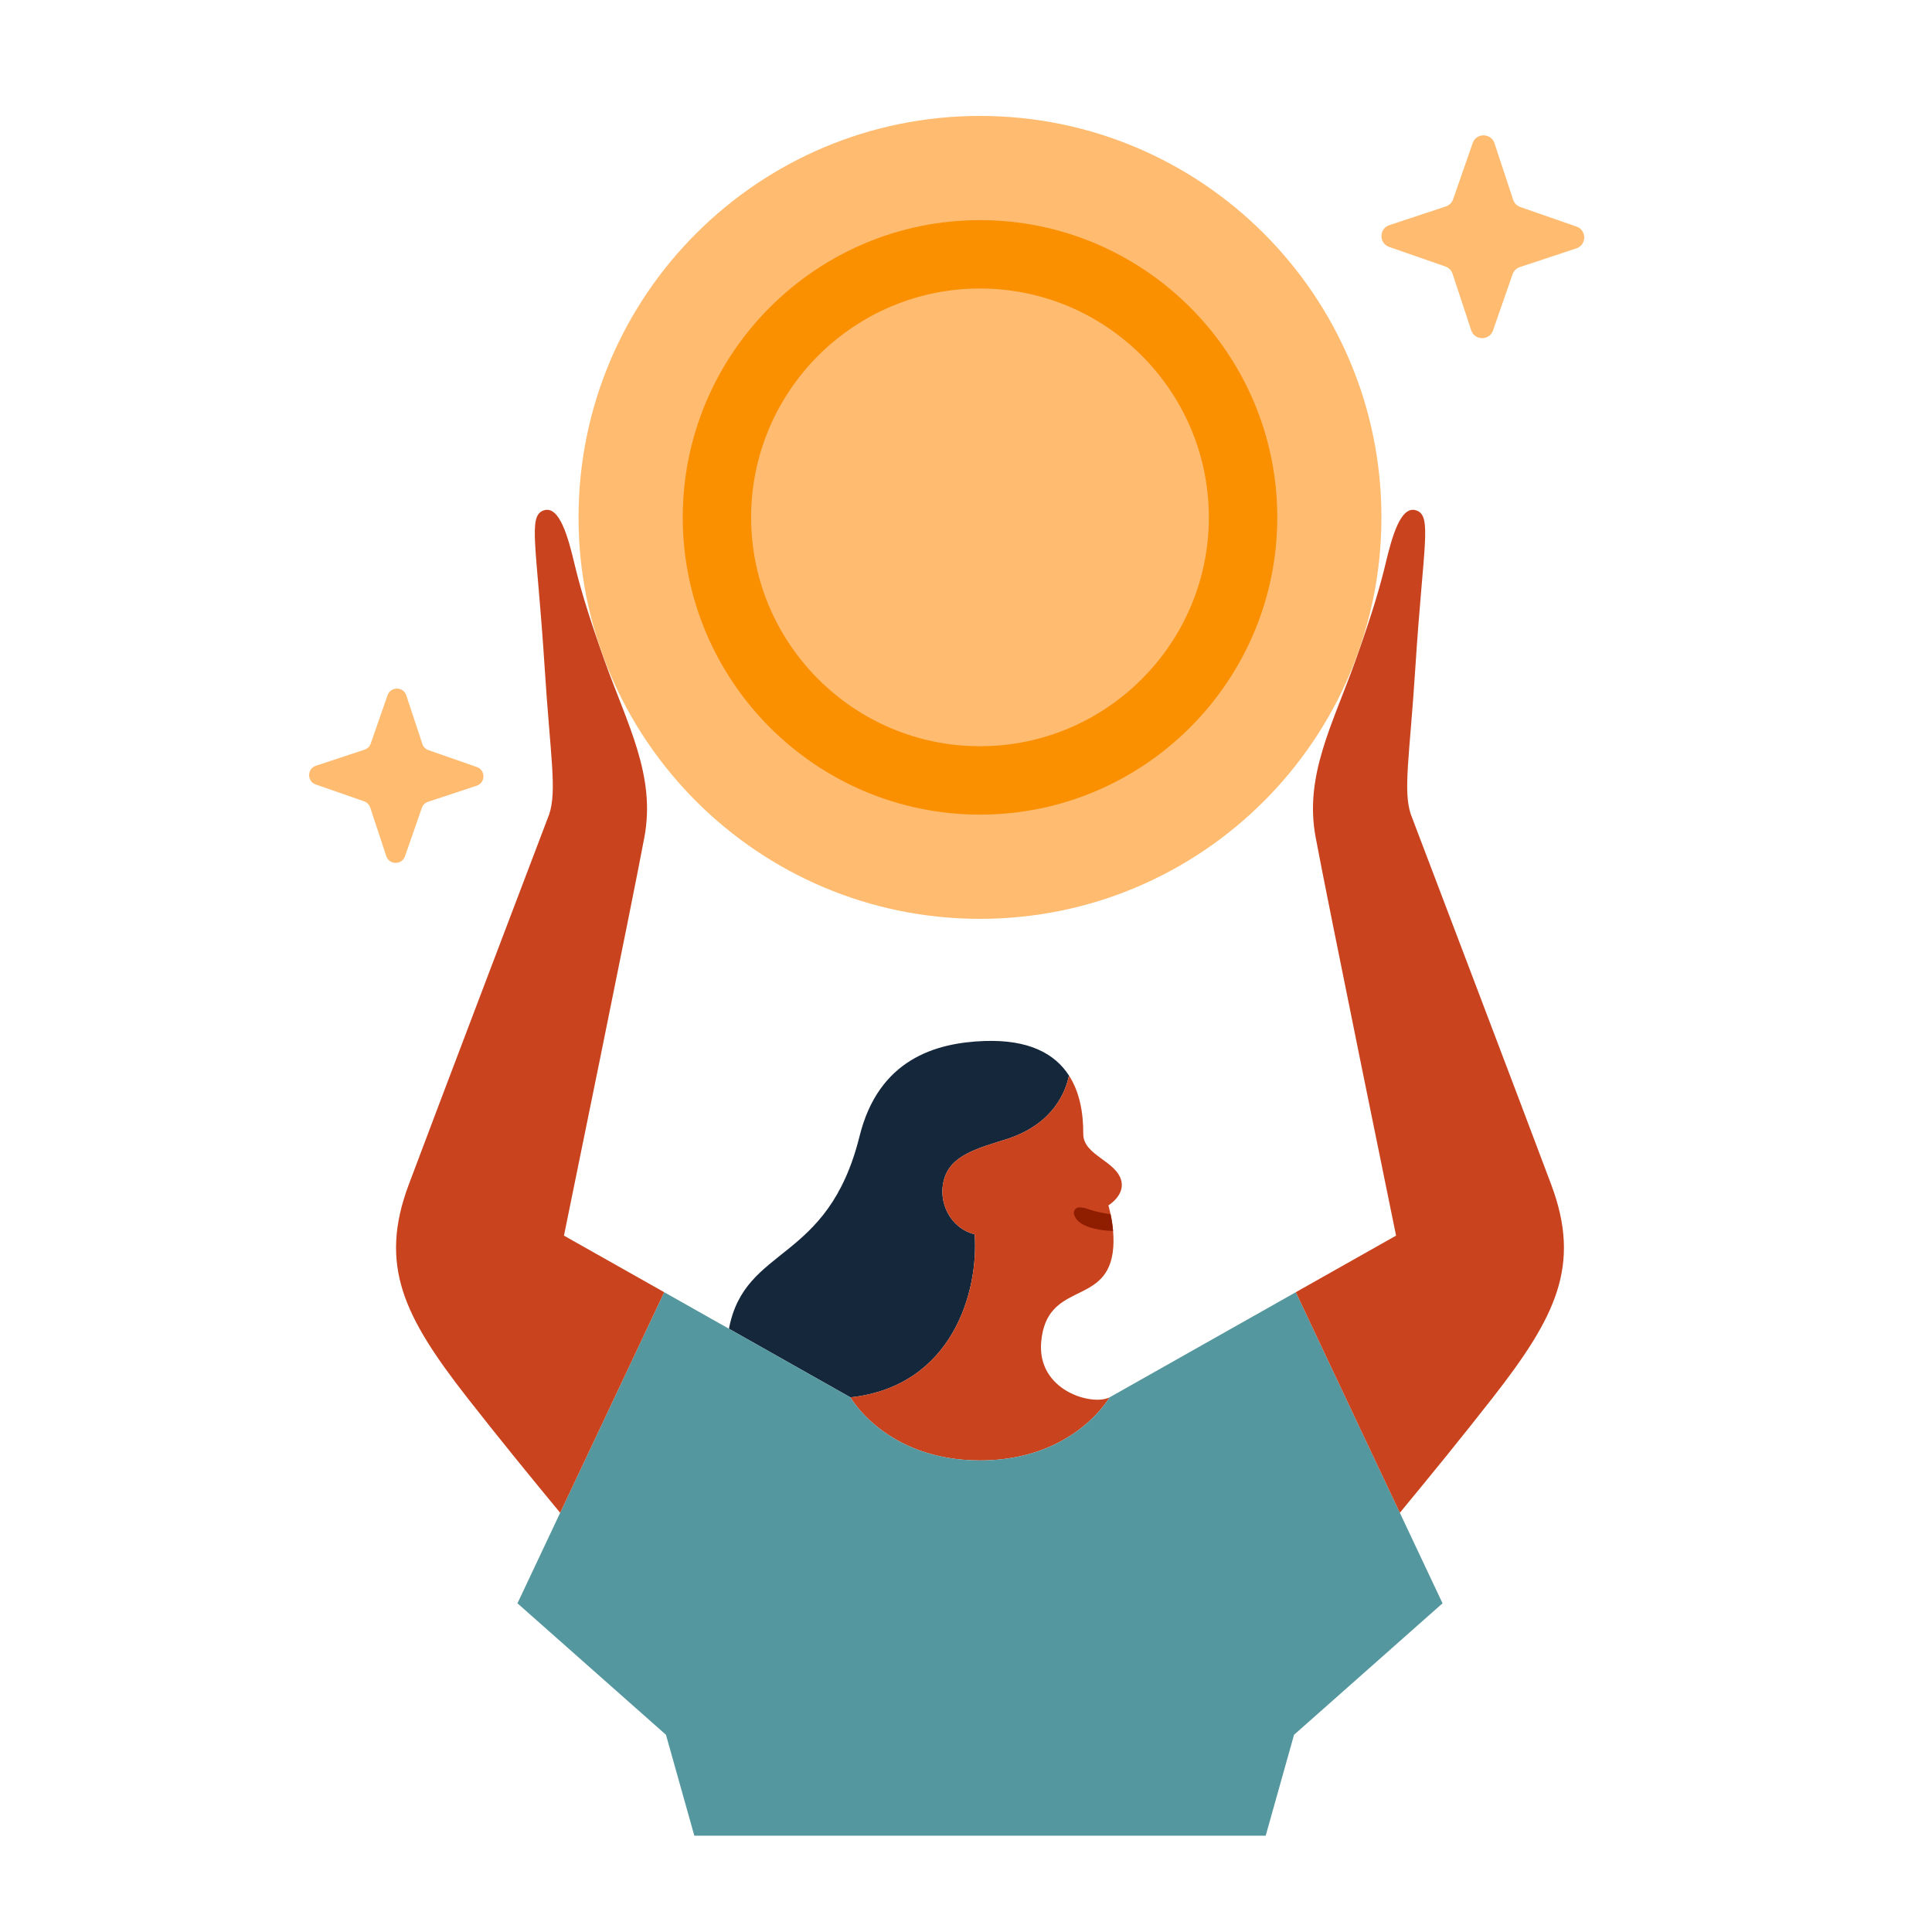
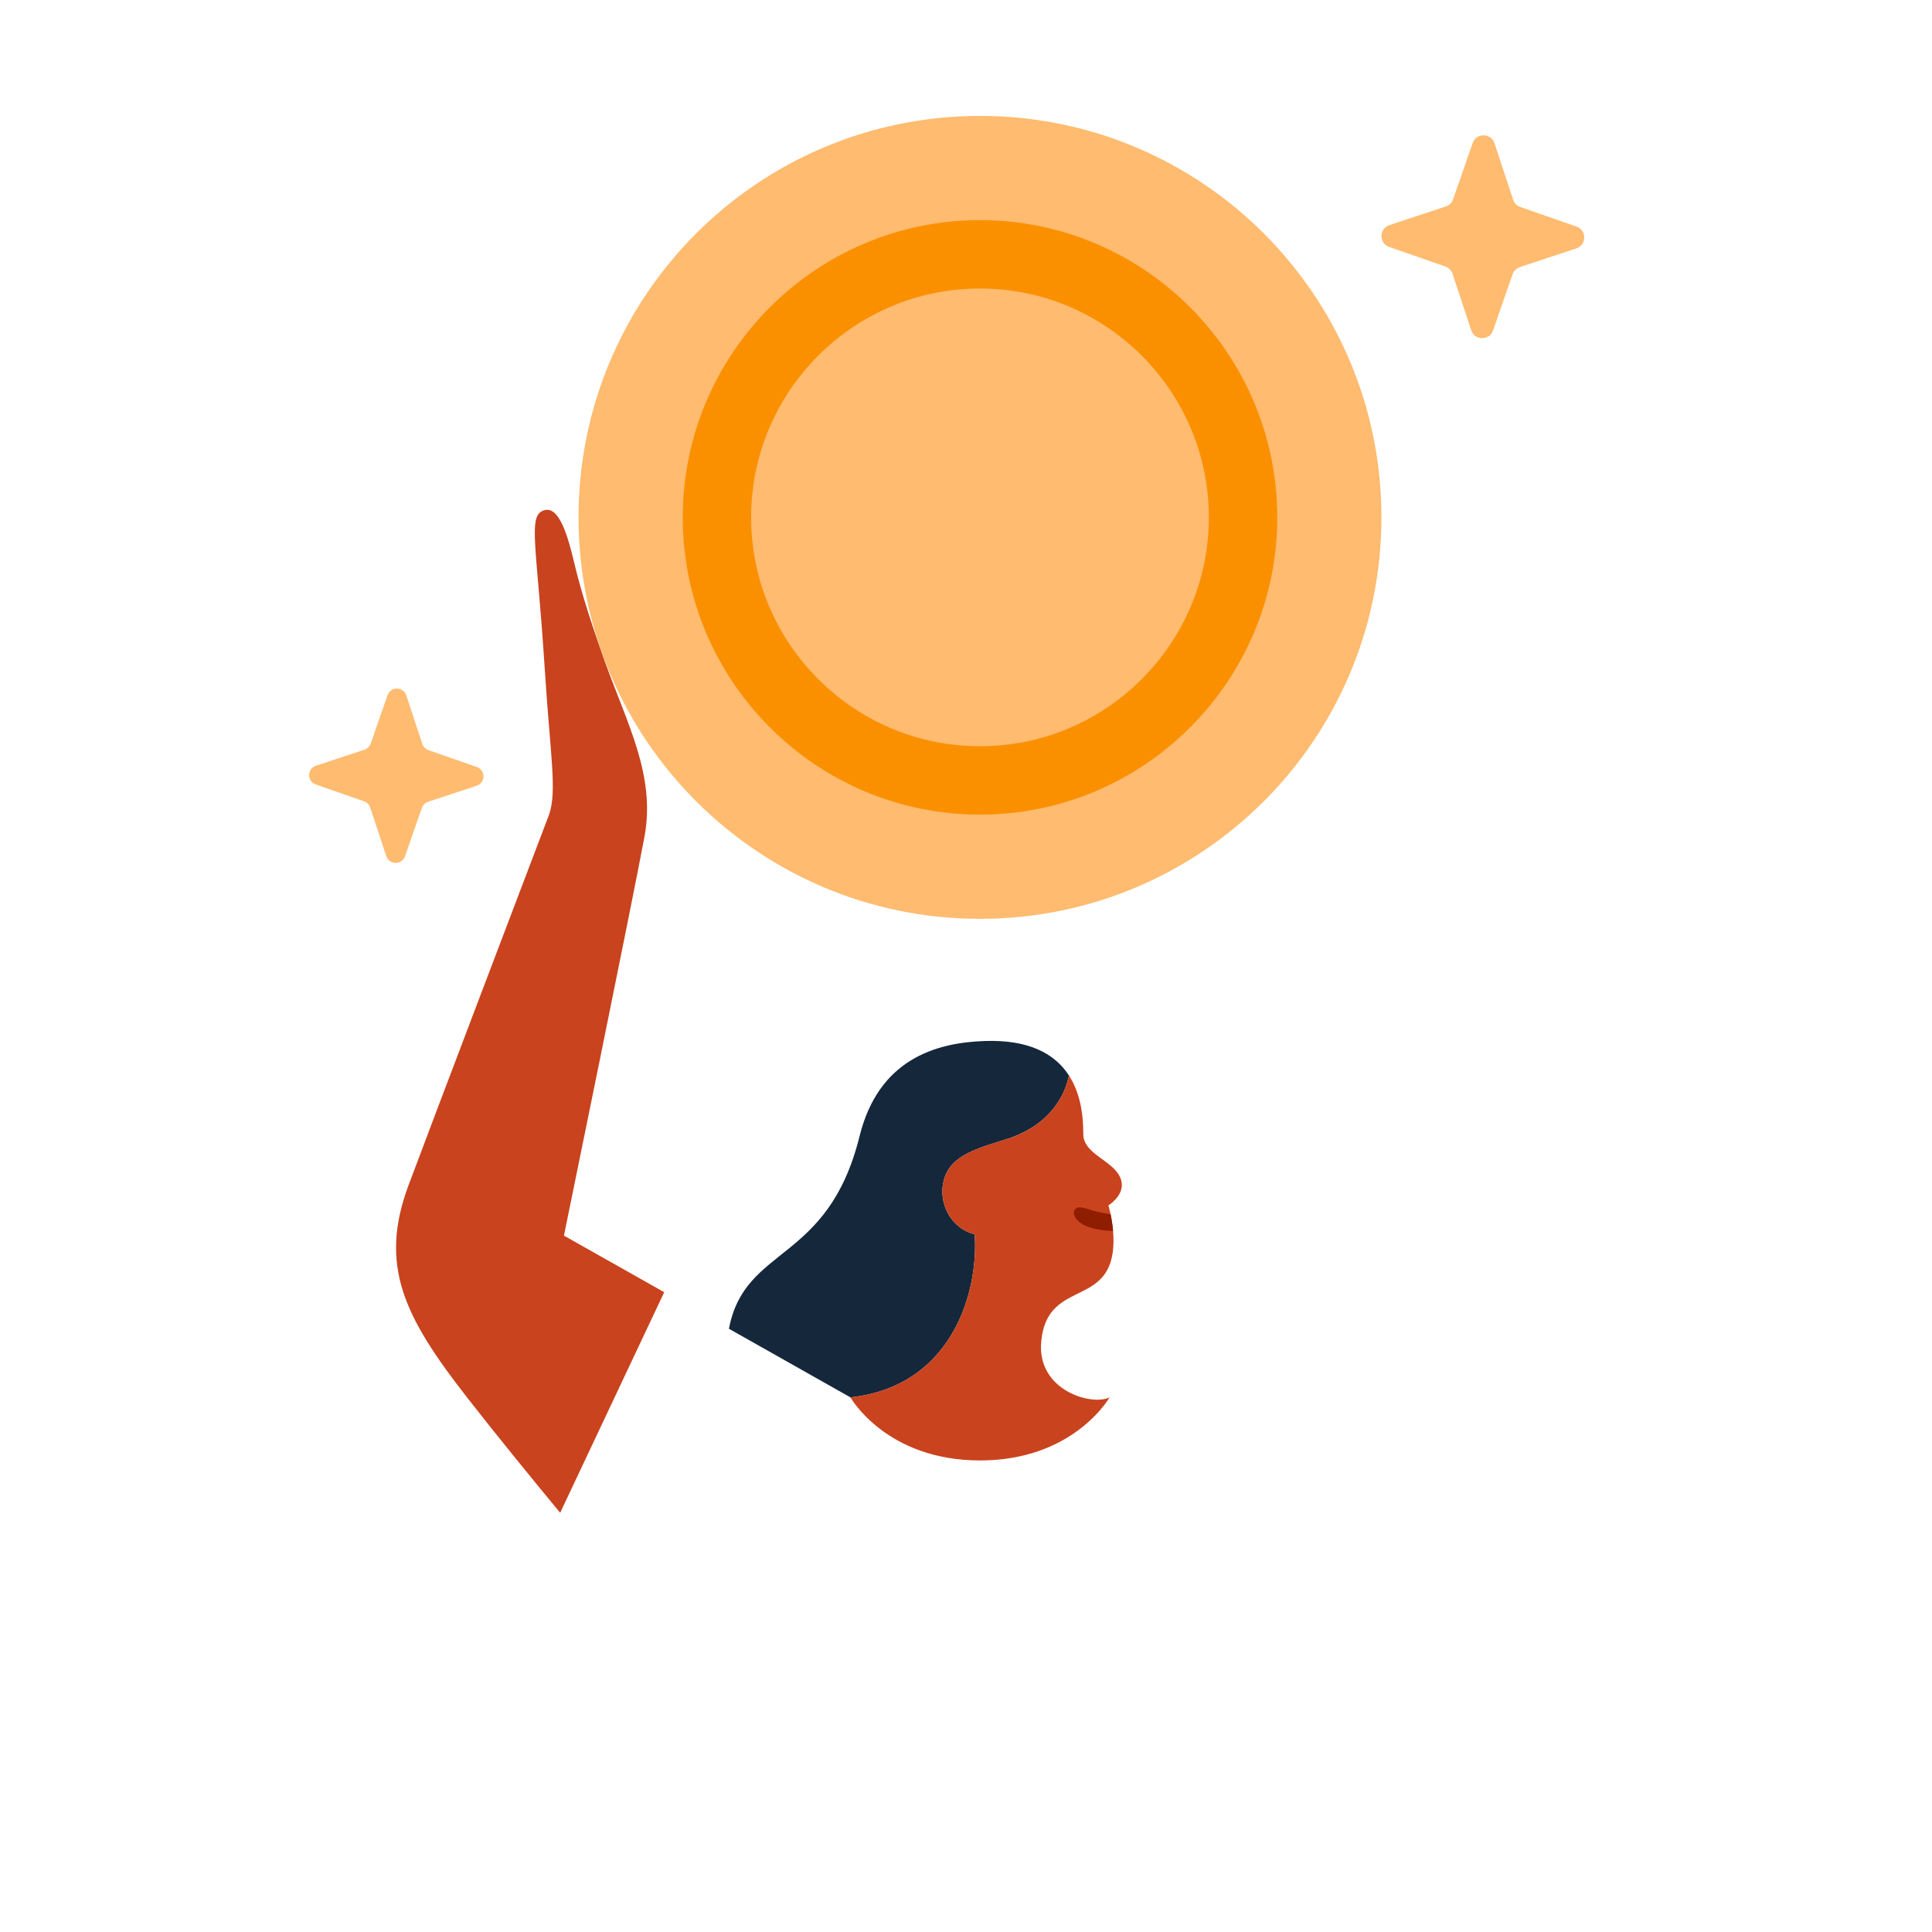
<svg xmlns="http://www.w3.org/2000/svg" width="100" height="100" viewBox="0 0 100 100" fill="none">
  <path d="M77.355 7.416L78.32 10.339C78.379 10.515 78.515 10.654 78.691 10.715L81.6 11.728C82.138 11.914 82.132 12.678 81.59 12.857L78.667 13.824C78.491 13.883 78.352 14.019 78.291 14.195L77.279 17.103C77.092 17.642 76.328 17.635 76.149 17.094L75.184 14.171C75.125 13.995 74.989 13.856 74.813 13.794L71.905 12.782C71.366 12.596 71.373 11.832 71.914 11.653L74.837 10.686C75.013 10.627 75.152 10.491 75.213 10.315L76.225 7.407C76.412 6.868 77.176 6.875 77.355 7.416Z" fill="#FFBB6F" />
  <path d="M21.03 35.994L21.861 38.506C21.912 38.658 22.029 38.777 22.18 38.829L24.679 39.699C25.141 39.86 25.136 40.516 24.671 40.669L22.157 41.5C22.005 41.551 21.886 41.668 21.834 41.819L20.963 44.318C20.802 44.781 20.146 44.775 19.993 44.31L19.162 41.798C19.111 41.646 18.994 41.527 18.843 41.475L16.344 40.605C15.881 40.444 15.887 39.788 16.352 39.635L18.866 38.804C19.018 38.753 19.137 38.636 19.189 38.485L20.059 35.986C20.221 35.523 20.877 35.529 21.03 35.994Z" fill="#FFBB6F" />
  <path d="M55.33 55.669C55.163 56.489 54.542 58.127 52.223 58.923C50.628 59.432 49.209 59.764 48.856 61.071C48.542 62.226 49.181 63.57 50.448 63.886C50.663 66.811 49.323 71.748 44.02 72.328L37.73 68.776C38.557 64.421 42.847 65.437 44.49 58.811C45.475 54.836 48.421 53.97 50.959 53.882C53.234 53.803 54.593 54.524 55.33 55.669Z" fill="#15273B" />
  <path d="M57.37 62.39C57.37 62.39 57.424 62.565 57.483 62.843C57.532 63.074 57.584 63.377 57.613 63.712C57.644 64.072 57.648 64.469 57.591 64.855C57.181 67.584 54.187 66.321 53.894 69.431C53.653 71.98 56.52 72.784 57.429 72.328C57.429 72.328 57.272 72.608 56.926 73.005C56.093 73.961 54.167 75.592 50.724 75.592C45.854 75.592 44.02 72.328 44.02 72.328C49.323 71.748 50.663 66.811 50.448 63.886C49.181 63.57 48.542 62.226 48.856 61.071C49.209 59.764 50.628 59.432 52.223 58.923C54.542 58.127 55.163 56.489 55.33 55.669C55.868 56.5 56.076 57.557 56.07 58.694C56.065 59.808 57.811 60.087 58.045 61.143C58.209 61.883 57.37 62.39 57.37 62.39Z" fill="#C9431E" />
-   <path d="M74.665 82.987L66.979 89.793L65.512 95.015H35.938L34.471 89.793L26.784 82.987L28.994 78.301L34.379 66.884L37.73 68.776L44.02 72.328C44.02 72.328 45.854 75.592 50.724 75.592C54.167 75.592 56.093 73.961 56.926 73.005C57.272 72.608 57.429 72.328 57.429 72.328L67.071 66.884L72.456 78.301L74.665 82.987Z" fill="#55979E" />
  <path d="M28.994 78.301C27.524 76.524 25.72 74.312 24.172 72.328C20.915 68.154 19.595 65.5 21.15 61.334C22.32 58.2 28.427 42.146 28.427 42.146C28.838 40.913 28.483 39.116 28.193 34.576C27.782 28.181 27.312 26.714 28.134 26.421C28.955 26.127 29.409 27.822 29.73 29.165C29.968 30.16 30.369 31.621 31.302 34.224C32.487 37.528 33.943 40.151 33.356 43.319C32.769 46.488 29.19 63.956 29.19 63.956L34.379 66.884L28.994 78.301Z" fill="#C9431E" />
-   <path d="M67.071 66.884L72.26 63.956C72.26 63.956 68.68 46.488 68.094 43.319C67.507 40.151 68.963 37.528 70.147 34.224C71.081 31.621 71.481 30.16 71.719 29.165C72.041 27.822 72.494 26.127 73.316 26.421C74.137 26.714 73.668 28.181 73.257 34.576C72.966 39.116 72.612 40.913 73.022 42.146C73.022 42.146 79.129 58.2 80.298 61.334C81.854 65.5 80.533 68.154 77.276 72.328C75.729 74.312 73.925 76.524 72.456 78.301" fill="#C9431E" />
  <path d="M50.724 47.559C62.2 47.559 71.503 38.255 71.503 26.779C71.503 15.303 62.2 6 50.724 6C39.248 6 29.945 15.303 29.945 26.779C29.945 38.255 39.248 47.559 50.724 47.559Z" fill="#FFBB6F" />
  <path d="M50.724 42.164C42.24 42.164 35.339 35.262 35.339 26.779C35.339 18.297 42.242 11.394 50.724 11.394C59.207 11.394 66.111 18.297 66.111 26.779C66.111 35.262 59.208 42.164 50.724 42.164ZM50.724 14.933C44.192 14.933 38.878 20.247 38.878 26.779C38.878 33.311 44.192 38.625 50.724 38.625C57.256 38.625 62.57 33.311 62.57 26.779C62.57 20.247 57.256 14.933 50.724 14.933Z" fill="#FA9000" />
  <path d="M57.613 63.712C57.597 63.712 57.58 63.712 57.564 63.712C57.258 63.704 56.952 63.665 56.652 63.596C56.389 63.536 56.12 63.441 55.9 63.281C55.71 63.145 55.437 62.786 55.679 62.562C55.867 62.389 56.33 62.592 56.564 62.66C56.814 62.734 57.273 62.826 57.482 62.845C57.532 63.076 57.584 63.378 57.613 63.713V63.712Z" fill="#8F1D00" />
</svg>